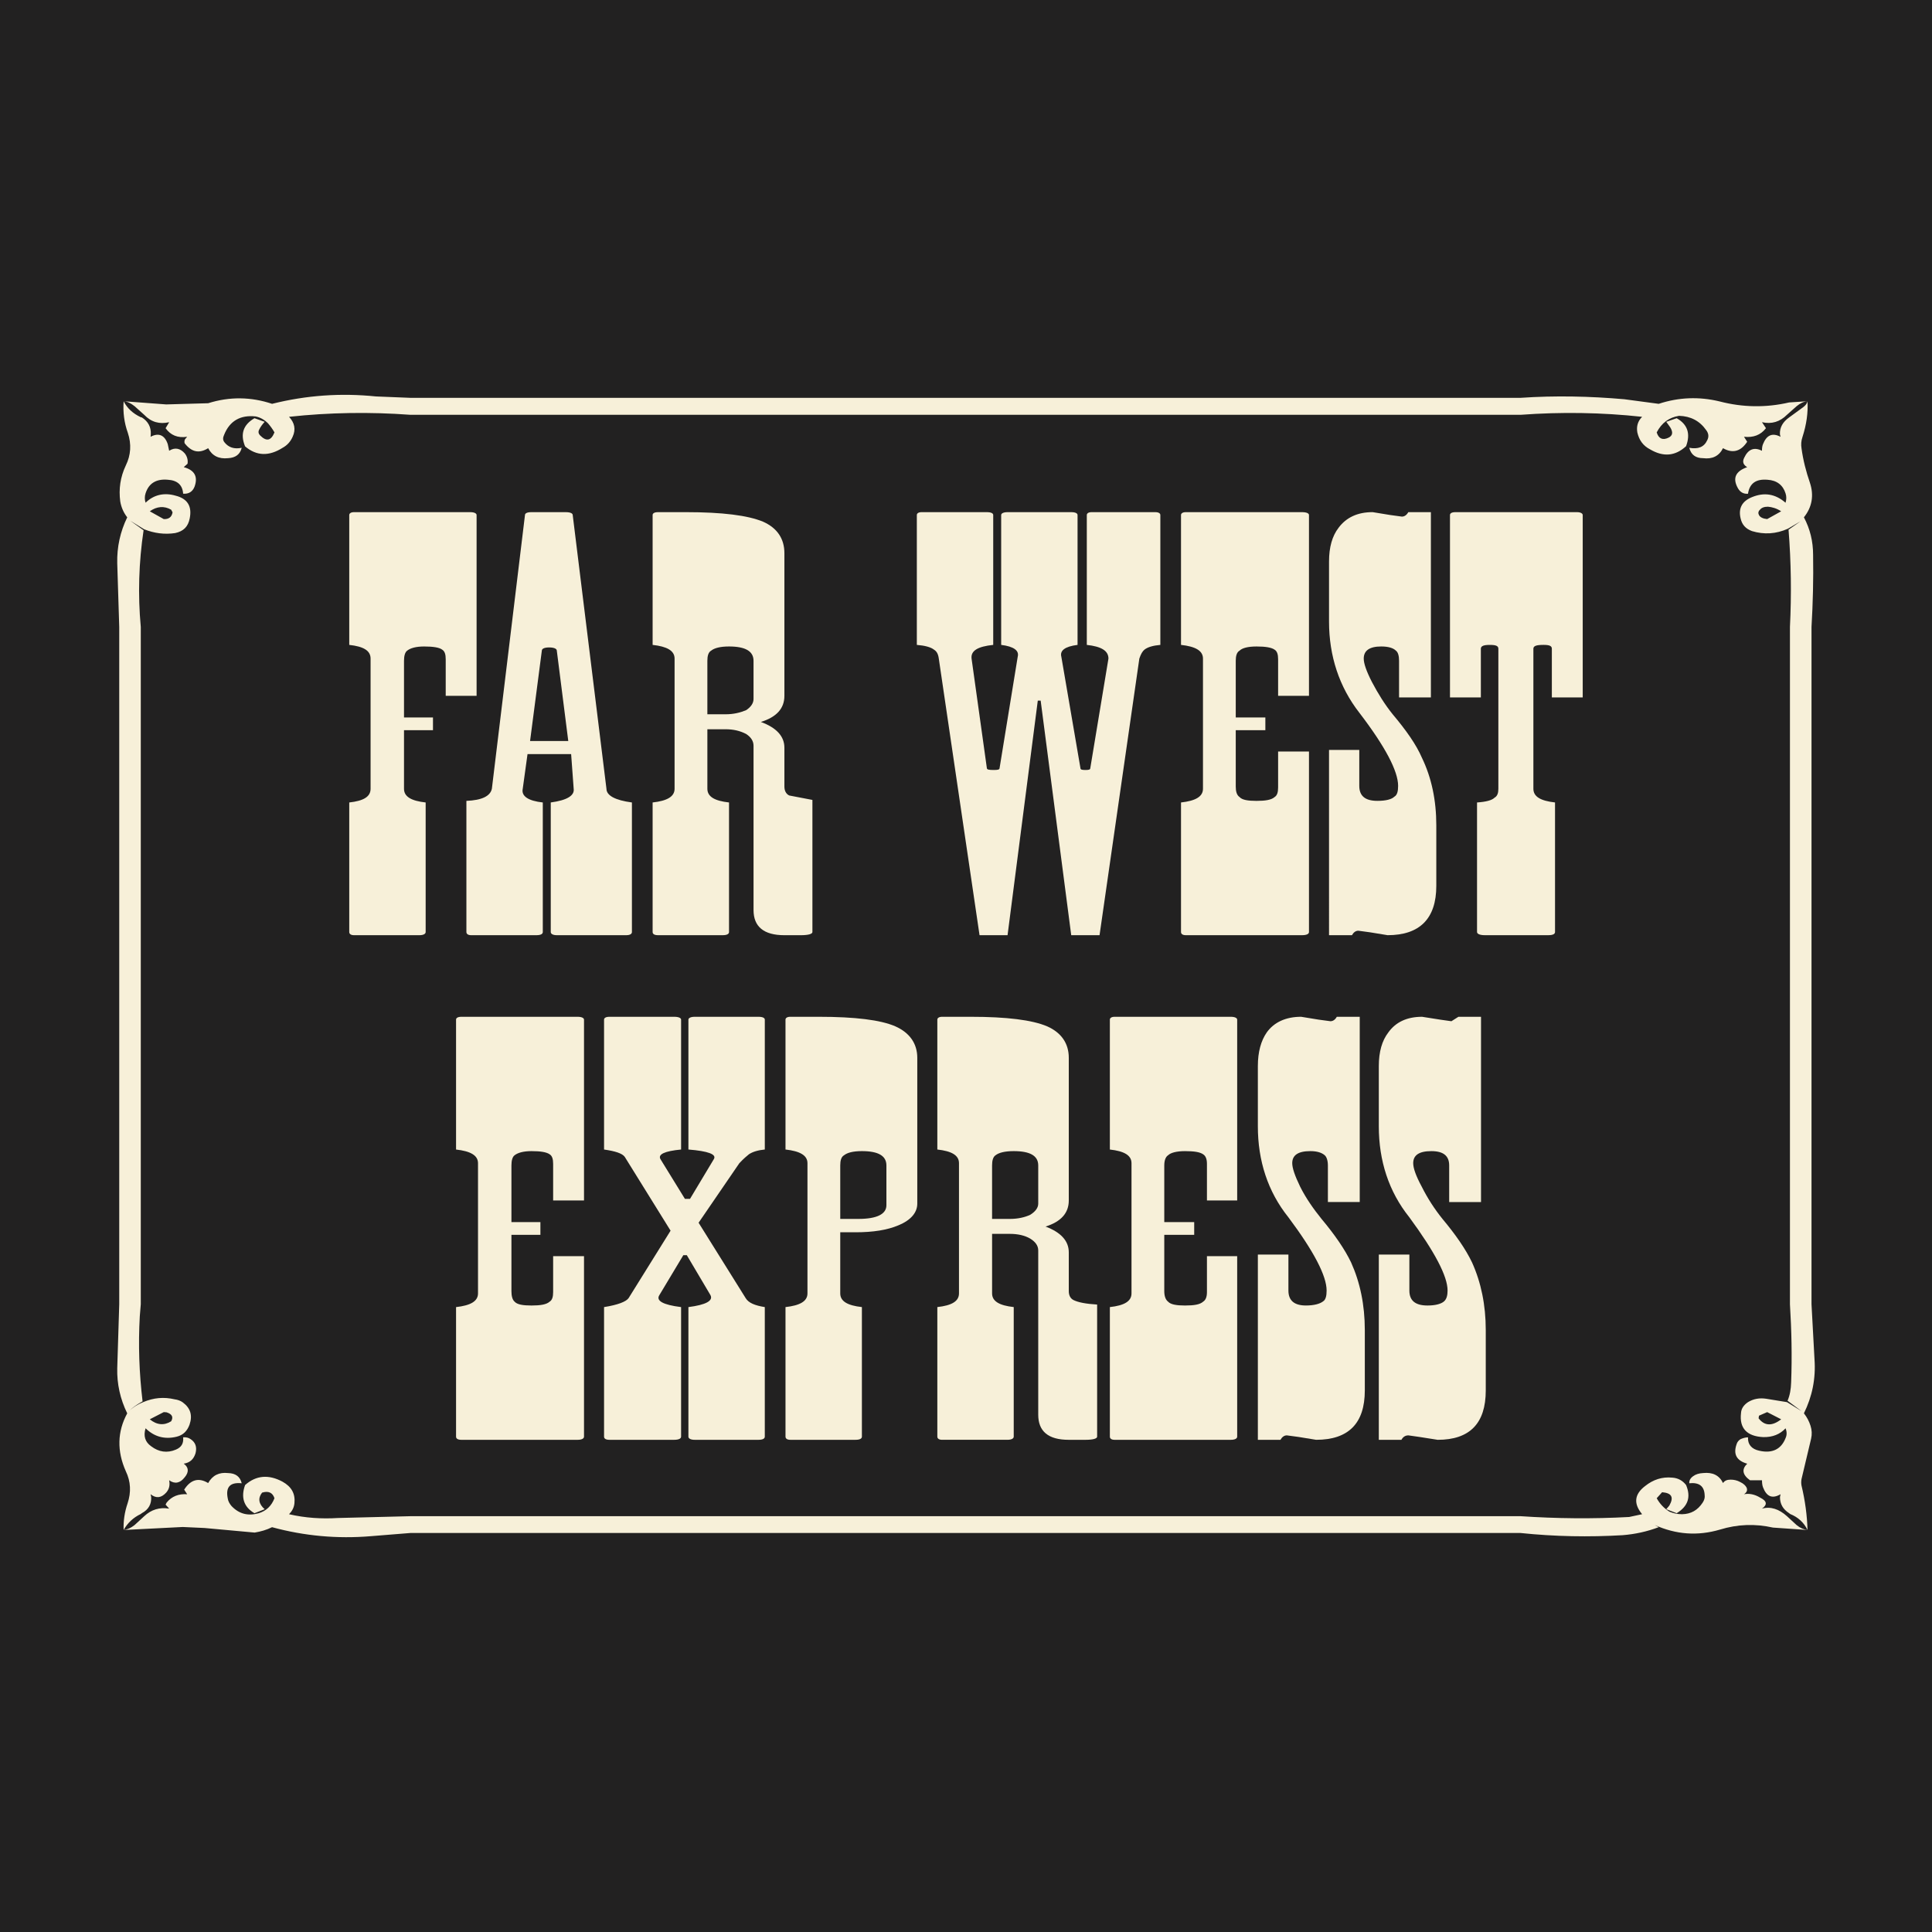
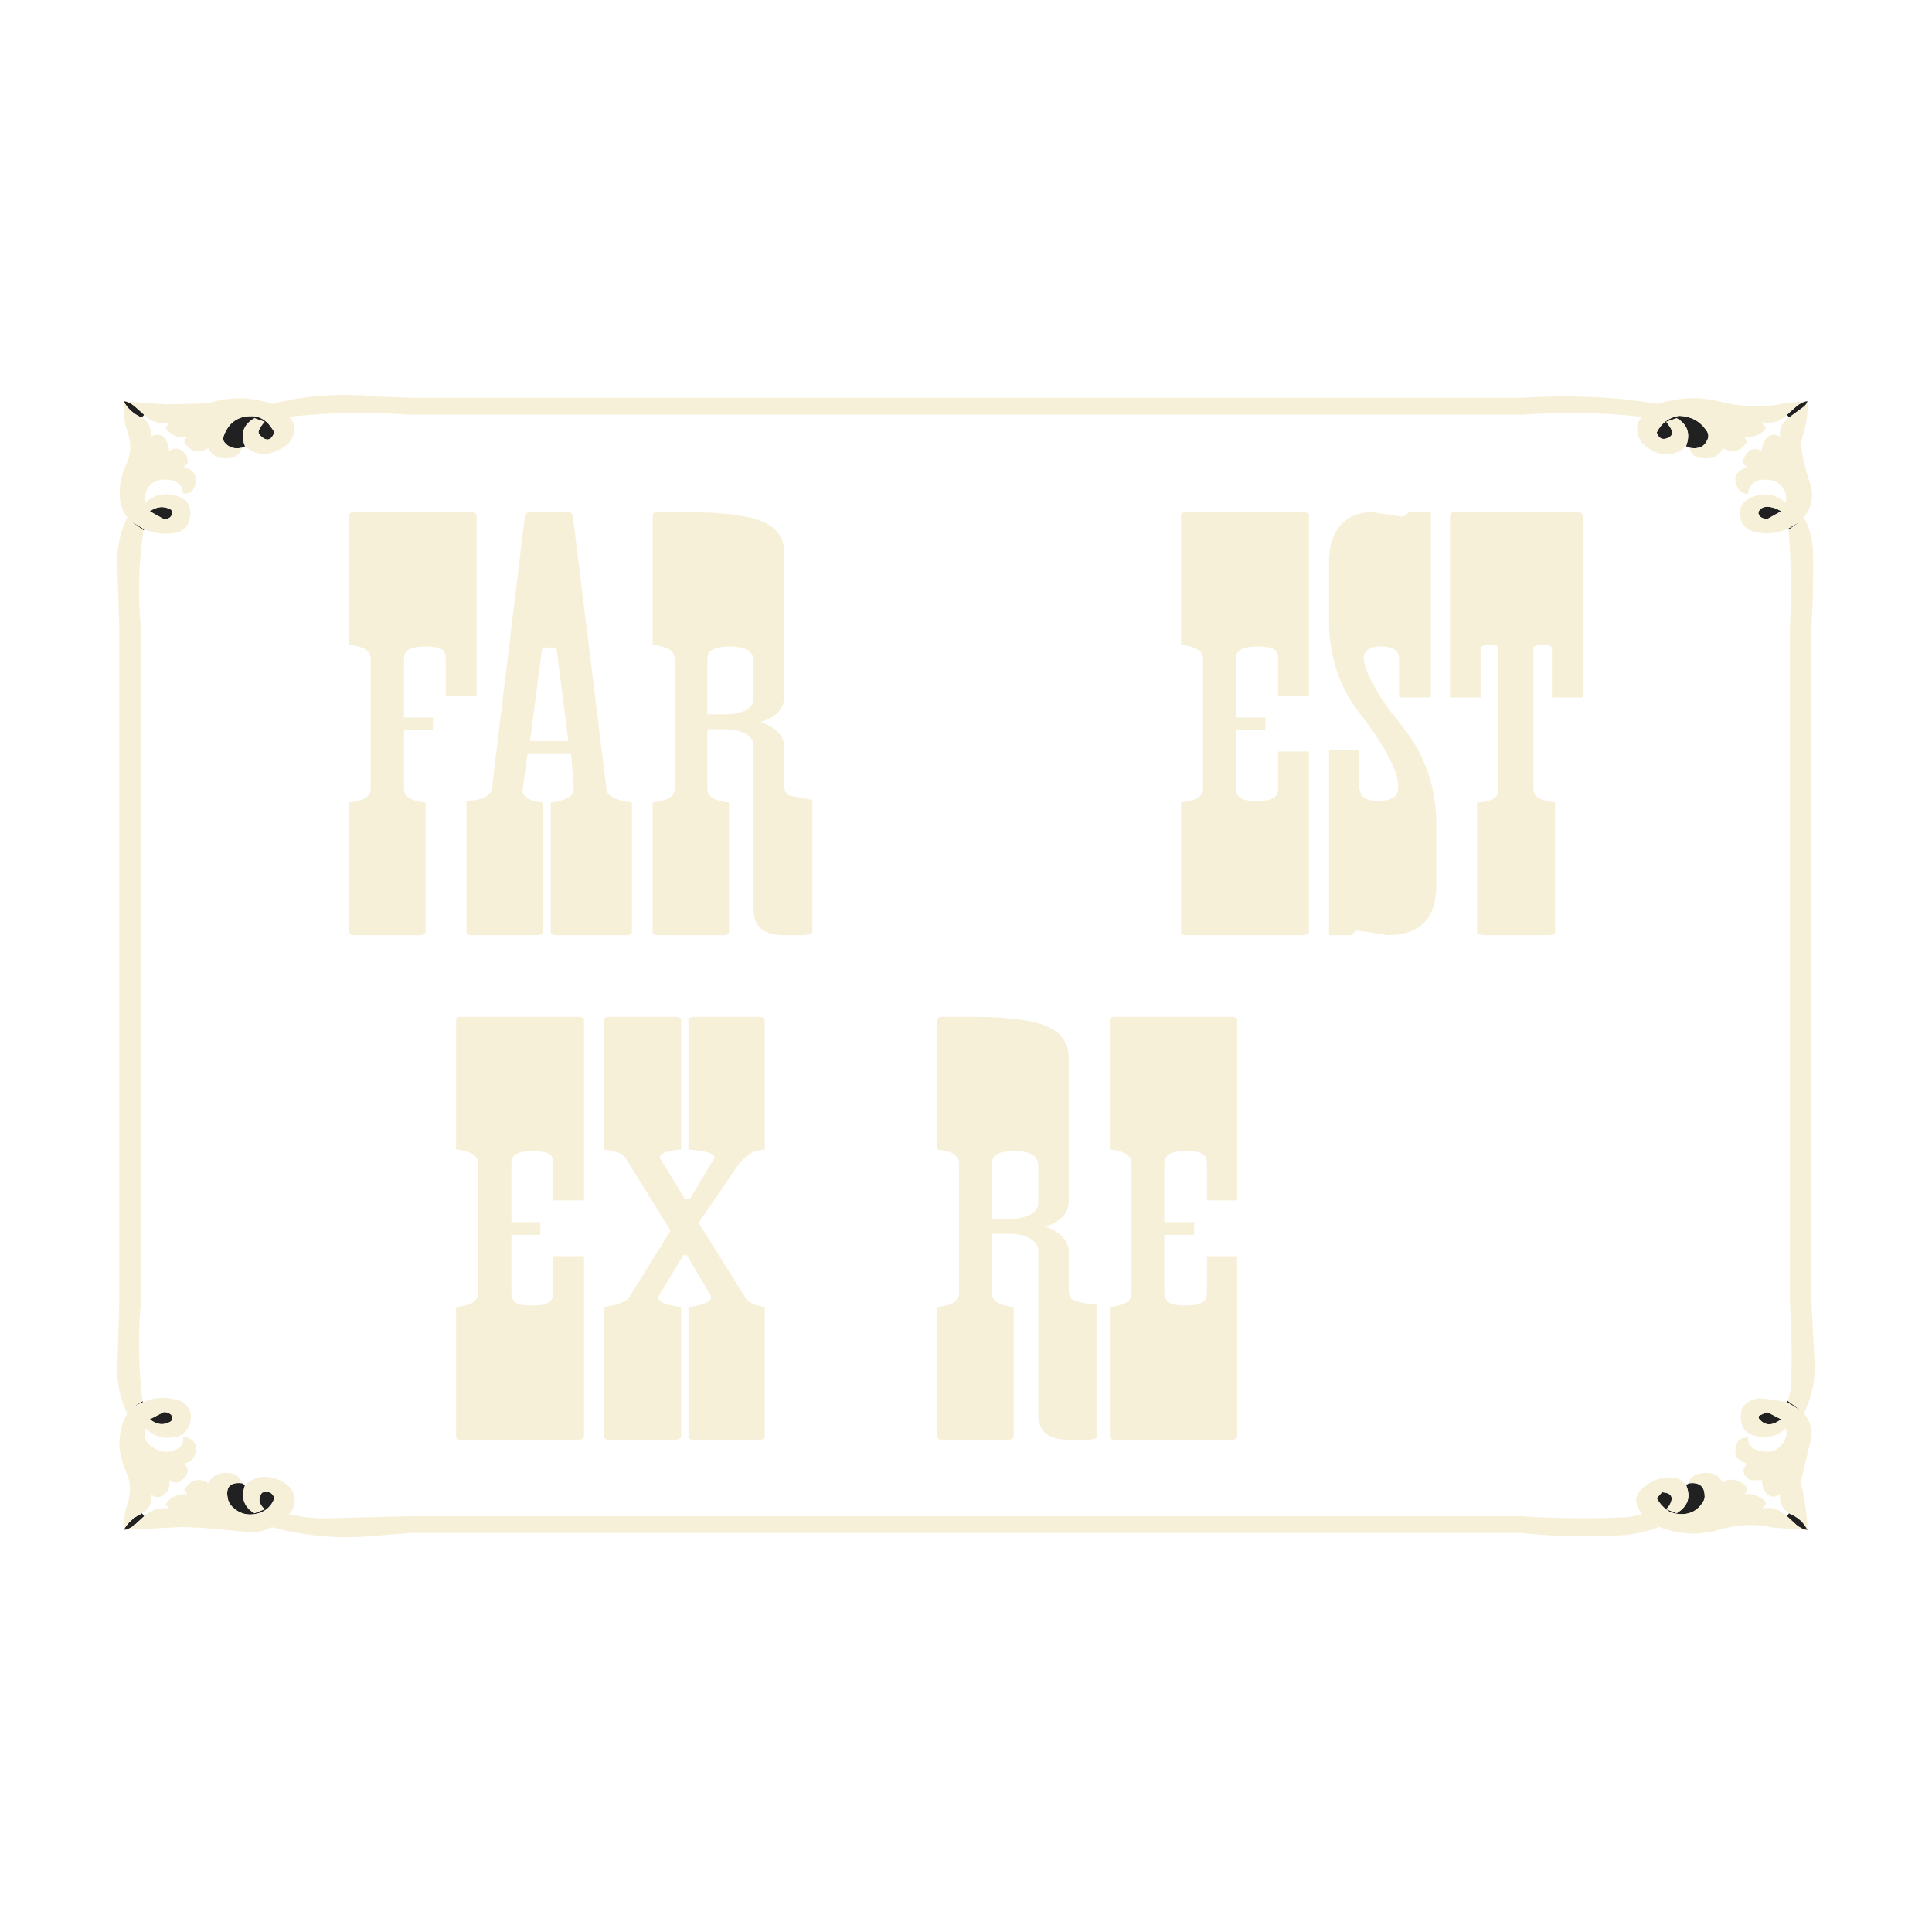
<svg xmlns="http://www.w3.org/2000/svg" version="1.0" id="Layer_1" x="0px" y="0px" width="192.756px" height="192.756px" viewBox="0 0 192.756 192.756" enable-background="new 0 0 192.756 192.756" xml:space="preserve">
  <g>
-     <polygon fill-rule="evenodd" clip-rule="evenodd" fill="#222121" points="0,0 192.756,0 192.756,192.756 0,192.756 0,0  " />
    <path fill-rule="evenodd" clip-rule="evenodd" fill="#222121" d="M168.538,44.674l-0.318-0.159   c0.457-1.236,0.158-2.173-0.938-2.791l-1.037,0.359l0.399,0.558c0.299,0.498,0.239,0.837-0.2,1.036   c-0.558,0.26-0.956,0.1-1.155-0.538c0.498-0.957,1.235-1.494,2.232-1.654c1.155,0.04,2.053,0.498,2.711,1.435   c0.238,0.319,0.278,0.657,0.1,0.997C170.013,44.614,169.415,44.833,168.538,44.674L168.538,44.674z M24.452,44.535l-0.338,0.14   c-0.758,0.159-1.316-0.04-1.715-0.539c-0.179-0.219-0.179-0.459-0.04-0.758c0.558-1.395,1.635-1.993,3.129-1.833   c0.498,0.1,0.897,0.338,1.255,0.697c0.239,0.28,0.459,0.579,0.638,0.897c-0.339,0.837-0.797,0.937-1.435,0.299   c-0.159-0.16-0.199-0.359-0.1-0.558c0.139-0.299,0.339-0.558,0.558-0.797l-1.017-0.359C24.253,42.382,23.954,43.318,24.452,44.535   L24.452,44.535z M14.386,41.385l-0.239,0.26l-0.099-0.021c-0.797-0.378-1.356-0.896-1.714-1.594   c0.358,0.02,0.718,0.199,1.096,0.499L14.386,41.385L14.386,41.385z M14.386,52.806l-0.06,0.1l-1.335-0.957L14.386,52.806   L14.386,52.806z M14.227,139.811l0.061,0.078c-0.559,0.221-0.997,0.52-1.336,0.818C13.25,140.408,13.689,140.109,14.227,139.811   L14.227,139.811z M14.147,150.973l0.239,0.297l-0.957,0.879c-0.378,0.299-0.738,0.457-1.096,0.498   c0.398-0.697,0.957-1.236,1.714-1.596L14.147,150.973L14.147,150.973z M24.114,147.982l0.338,0.18   c-0.438,1.215-0.139,2.191,0.937,2.811l1.017-0.4c-0.599-0.518-0.698-1.096-0.259-1.654c0.638-0.199,1.057,0,1.236,0.559   c-0.299,0.777-0.837,1.275-1.575,1.496c-1.056,0.297-1.953,0.078-2.71-0.719c-0.199-0.238-0.339-0.479-0.379-0.777   C22.499,148.359,22.957,147.861,24.114,147.982L24.114,147.982z M168.22,148.162l0.318-0.18c0.977-0.1,1.494,0.279,1.534,1.176   c0.04,0.26-0.04,0.518-0.199,0.758c-0.498,0.756-1.155,1.135-2.053,1.156c-0.479,0-0.897-0.1-1.275-0.26   c-0.559-0.359-0.957-0.797-1.256-1.336l0.538-0.598c0.957,0.078,1.195,0.498,0.718,1.336l-0.3,0.357l1.037,0.4   C168.418,150.275,168.718,149.357,168.22,148.162L168.22,148.162z M178.284,151.27l0.22-0.297l0.1,0.078   c0.797,0.32,1.375,0.857,1.734,1.596c-0.359-0.041-0.738-0.199-1.097-0.498L178.284,151.27L178.284,151.27z M178.284,139.889   l0.061-0.139l1.396,1.037L178.284,139.889L178.284,139.889z M178.444,52.846l-0.06-0.1l1.255-0.737L178.444,52.846L178.444,52.846z    M178.504,41.645l-0.22-0.26l0.957-0.856c0.358-0.299,0.737-0.479,1.097-0.499c-0.04,0.219-0.2,0.418-0.439,0.598L178.504,41.645   L178.504,41.645z M165.488,40.289l-0.438,0.24L165.488,40.289L165.488,40.289z M175.494,51.391c-0.1-0.18-0.08-0.378,0.1-0.538   c0.159-0.199,0.419-0.299,0.797-0.299c0.419,0.04,0.857,0.159,1.316,0.458l-1.396,0.777   C175.893,51.75,175.613,51.61,175.494,51.391L175.494,51.391z M175.454,141.504c0.598,0.777,1.355,0.797,2.253,0.1l-1.396-0.717   l-0.817,0.357L175.454,141.504L175.454,141.504z M17.077,50.853c-0.697-0.398-1.435-0.338-2.132,0.16l1.395,0.777   c0.498,0.021,0.797-0.199,0.877-0.677L17.077,50.853L17.077,50.853z M16.619,140.906c0.558,0.18,0.697,0.479,0.458,0.896   c-0.697,0.439-1.435,0.379-2.132-0.199l1.395-0.717L16.619,140.906L16.619,140.906z" />
    <path fill-rule="evenodd" clip-rule="evenodd" fill="#F7F0D9" d="M178.284,41.385c-0.697,0.698-1.534,0.957-2.491,0.737   l0.398,0.598c-0.538,0.698-1.275,0.956-2.192,0.857l0.319,0.499l-0.1,0.139c-0.618,0.857-1.416,1.017-2.312,0.499   c-0.398,0.797-1.076,1.116-1.993,0.997c-0.737,0-1.195-0.338-1.375-1.036c0.877,0.159,1.475-0.06,1.794-0.757   c0.179-0.339,0.139-0.678-0.1-0.997c-0.658-0.938-1.556-1.396-2.711-1.435c-0.997,0.16-1.734,0.697-2.232,1.654   c0.199,0.638,0.598,0.797,1.155,0.538c0.439-0.199,0.499-0.538,0.2-1.036l-0.399-0.558l1.037-0.359   c1.096,0.618,1.395,1.555,0.938,2.791c-1.077,0.996-2.273,1.096-3.589,0.318c-0.697-0.359-1.096-0.917-1.275-1.694   c-0.1-0.598,0.04-1.116,0.479-1.554c-4.026-0.439-8.072-0.499-12.139-0.2H40.956c-4.046-0.299-8.093-0.239-12.119,0.2   c0.558,0.598,0.697,1.255,0.359,1.993c-0.219,0.499-0.559,0.857-0.997,1.097c-1.355,0.857-2.591,0.837-3.747-0.14   c-0.498-1.216-0.199-2.152,0.937-2.811l1.017,0.359c-0.219,0.239-0.419,0.499-0.558,0.797c-0.1,0.199-0.06,0.398,0.1,0.558   c0.638,0.638,1.096,0.538,1.435-0.299c-0.179-0.318-0.399-0.618-0.638-0.897c-0.358-0.358-0.757-0.597-1.255-0.697   c-1.495-0.16-2.571,0.438-3.129,1.833c-0.14,0.299-0.14,0.539,0.04,0.758c0.399,0.499,0.957,0.698,1.715,0.539   c-0.16,0.658-0.618,0.996-1.356,1.036c-0.937,0.1-1.594-0.239-1.993-0.997c-0.897,0.558-1.654,0.399-2.352-0.499   c-0.04-0.199,0-0.378,0.119-0.479l0.14-0.159c-0.957,0.14-1.654-0.159-2.153-0.857l0.359-0.598c-0.957,0.22-1.793,0-2.492-0.737   l-0.957-0.856c-0.378-0.299-0.738-0.479-1.096-0.499l4.246,0.318l4.185-0.119c2.153-0.678,4.286-0.638,6.378,0.06   c3.428-0.857,6.876-1.096,10.365-0.737l3.448,0.139h110.739c3.488-0.239,6.956-0.159,10.364,0.14l3.429,0.458   c1.993-0.658,4.026-0.737,6.079-0.239c2.292,0.598,4.624,0.638,6.937,0.1l1.834-0.119c-0.359,0.02-0.738,0.199-1.097,0.499   L178.284,41.385L178.284,41.385z M14.147,41.645c0.638,0.398,0.938,0.976,0.897,1.693l-0.02,0.239   c0.817-0.438,1.415-0.159,1.714,0.738l0.139,0.658c0.558-0.359,1.096-0.259,1.555,0.259c0.239,0.299,0.338,0.678,0.279,1.037   l-0.379,0.338c1.096,0.3,1.436,0.957,1.076,1.954c-0.199,0.498-0.578,0.737-1.136,0.697c-0.06-0.857-0.558-1.335-1.535-1.395   c-1.156-0.099-1.894,0.358-2.213,1.355c-0.1,0.299-0.1,0.637,0,0.937c0.817-0.797,1.854-1.036,3.01-0.697   c1.176,0.298,1.635,1.057,1.396,2.252c-0.16,0.837-0.618,1.295-1.455,1.475c-1.056,0.16-2.093,0.021-3.09-0.378l-1.395-0.857   l1.335,0.957c-0.478,3.189-0.578,6.418-0.279,9.647v67.57l-0.1,1.215c-0.16,2.832-0.06,5.662,0.279,8.473   c-0.538,0.299-0.977,0.598-1.275,0.896c0.339-0.299,0.777-0.598,1.336-0.818c1.036-0.438,2.052-0.537,3.148-0.277   c0.299,0.039,0.578,0.139,0.797,0.299c0.777,0.578,0.997,1.295,0.678,2.23c-0.239,0.639-0.638,1.037-1.275,1.197   c-1.216,0.299-2.253,0-3.11-0.838c-0.238,0.777-0.04,1.375,0.559,1.795c0.757,0.578,1.594,0.697,2.451,0.338   c0.579-0.238,0.797-0.639,0.738-1.234c0.299-0.021,0.538,0.039,0.737,0.178c0.498,0.32,0.658,0.799,0.498,1.416   c-0.18,0.578-0.538,0.938-1.176,1.037c0.499,0.357,0.538,0.836,0.1,1.354c-0.459,0.6-0.997,0.699-1.555,0.301   c0.1,0.498,0,0.896-0.298,1.234c-0.499,0.539-0.997,0.598-1.555,0.16l0.06,0.279c0.04,0.697-0.259,1.256-0.938,1.615l-0.099,0.078   c-0.757,0.359-1.316,0.898-1.714,1.596l5.9-0.299l2.173,0.1l5.003,0.457c0.598-0.1,1.176-0.258,1.734-0.537   c3.229,0.877,6.518,1.176,9.866,0.896l3.947-0.318h110.739c3.428,0.359,6.856,0.418,10.205,0.219   c1.236-0.1,2.432-0.359,3.588-0.797l-0.398-0.219c2.132,0.955,4.285,1.115,6.518,0.457c1.754-0.537,3.508-0.598,5.282-0.199   l3.448,0.24c-0.04-1.436-0.239-2.93-0.598-4.426c-0.041-0.199-0.041-0.438,0-0.658l0.956-4.025c0.1-0.439,0.08-0.857-0.06-1.295   c-0.14-0.439-0.358-0.857-0.658-1.236c0.817-1.654,1.196-3.449,1.057-5.381l-0.299-5.502v-67.57   c0.14-2.372,0.199-4.764,0.159-7.176c0-1.375-0.299-2.591-0.917-3.767c0.817-1.016,1.017-2.192,0.599-3.448   c-0.379-1.097-0.679-2.251-0.837-3.428c-0.061-0.359-0.041-0.757,0.1-1.156c0.398-1.235,0.558-2.392,0.498-3.547   c-0.04,0.219-0.2,0.418-0.439,0.598l-1.395,1.017c-0.618,0.438-0.957,0.996-0.917,1.693l0.061,0.239   c-0.838-0.438-1.396-0.159-1.755,0.738c-0.08,0.2-0.1,0.418-0.1,0.658c-0.777-0.399-1.375-0.16-1.774,0.697   c-0.198,0.399-0.099,0.698,0.3,0.937c-1.156,0.399-1.495,1.097-0.918,2.113c0.22,0.379,0.559,0.578,0.998,0.538   c0.159-1.037,0.797-1.494,1.953-1.395c0.937,0.06,1.534,0.538,1.794,1.355c0.099,0.299,0.099,0.598,0,0.937   c-1.037-0.897-2.133-1.056-3.35-0.558c-0.976,0.398-1.375,1.096-1.136,2.112c0.14,0.638,0.499,1.037,1.136,1.276   c1.196,0.359,2.393,0.299,3.589-0.239l1.255-0.737l-1.195,0.837c0.259,3.229,0.299,6.478,0.14,9.707v67.57   c0.159,2.59,0.219,5.182,0.119,7.793c-0.021,0.678-0.119,1.275-0.358,1.834l1.396,1.037l-1.456-0.898l-2.072-0.338   c-0.658-0.1-1.256,0-1.813,0.338c-0.439,0.299-0.678,0.658-0.698,1.098c-0.18,1.514,0.598,2.311,2.213,2.391   c0.937,0.021,1.674-0.279,2.232-0.877c0.139,0.34,0.139,0.678,0,0.977c-0.438,1.117-1.336,1.555-2.632,1.256   c-0.758-0.158-1.155-0.637-1.115-1.334c-0.239,0-0.499,0.078-0.738,0.178c-0.199,0.121-0.339,0.299-0.398,0.5   c-0.359,1.016,0,1.652,1.057,1.953c-0.559,0.537-0.498,1.096,0.279,1.654h1.195c0,0.238,0.02,0.479,0.1,0.697   c0.359,0.938,0.917,1.176,1.755,0.697l-0.061,0.279c0,0.697,0.299,1.215,0.917,1.615l0.1,0.078c0.797,0.32,1.375,0.857,1.734,1.596   c-0.359-0.041-0.738-0.199-1.097-0.498l-0.957-0.879c-0.797-0.717-1.634-0.994-2.491-0.756c0.559-0.398,0.498-0.758-0.18-1.096   c-0.558-0.34-1.116-0.439-1.614-0.34c0.299-0.199,0.359-0.418,0.259-0.658c-0.099-0.199-0.299-0.398-0.638-0.559   c-0.318-0.178-0.657-0.238-0.956-0.238c-0.359,0-0.598,0.1-0.758,0.338c-0.379-0.775-1.036-1.096-1.993-0.996   c-0.398,0.02-0.737,0.121-0.996,0.318c-0.279,0.201-0.399,0.439-0.379,0.699c0.977-0.1,1.494,0.279,1.534,1.176   c0.04,0.26-0.04,0.518-0.199,0.758c-0.498,0.756-1.155,1.135-2.053,1.156c-0.479,0-0.897-0.1-1.275-0.26   c-0.559-0.359-0.957-0.797-1.256-1.336l0.538-0.598c0.957,0.078,1.195,0.498,0.718,1.336l-0.3,0.357l1.037,0.4   c1.136-0.697,1.436-1.615,0.938-2.811c-0.34-0.439-0.798-0.699-1.376-0.738c-1.017-0.1-1.914,0.199-2.711,0.838   c-1.076,0.816-1.176,1.754-0.299,2.811l-1.296,0.277c-3.628,0.199-7.255,0.16-10.843-0.08H40.956l-7.236,0.18   c-1.634,0.1-3.249,0-4.883-0.377c0.298-0.301,0.499-0.658,0.539-1.098c0.099-0.955-0.299-1.654-1.196-2.152   c-1.376-0.736-2.631-0.637-3.728,0.34c-0.438,1.215-0.139,2.191,0.937,2.811l1.017-0.4c-0.599-0.518-0.698-1.096-0.259-1.654   c0.638-0.199,1.057,0,1.236,0.559c-0.299,0.777-0.837,1.275-1.575,1.496c-1.056,0.297-1.953,0.078-2.71-0.719   c-0.199-0.238-0.339-0.479-0.379-0.777c-0.22-1.117,0.239-1.615,1.396-1.494c-0.16-0.658-0.598-0.998-1.356-1.018   c-0.896-0.1-1.554,0.221-1.993,0.996c-0.957-0.578-1.754-0.338-2.392,0.658l0.299,0.459c-0.837-0.059-1.535,0.199-2.053,0.838   l-0.1,0.199l0.359,0.398c-0.957-0.16-1.793,0.1-2.492,0.756l-0.957,0.879c-0.378,0.299-0.738,0.457-1.096,0.498   c-0.04-0.896,0.1-1.795,0.398-2.672c0.359-1.096,0.319-2.152-0.179-3.189c-0.896-2.012-0.857-3.945,0.139-5.779   c-0.697-1.416-1.036-2.949-0.996-4.504l0.199-6.379v-67.57l-0.199-6.358c-0.04-1.615,0.299-3.149,0.996-4.584   c-0.358-0.458-0.598-0.996-0.697-1.594c-0.16-1.216,0-2.412,0.558-3.588c0.499-1.017,0.578-2.113,0.199-3.249   c-0.359-0.997-0.498-2.053-0.418-3.149c0.358,0.698,0.917,1.216,1.714,1.594L14.147,41.645L14.147,41.645z M165.488,40.289   l-0.438,0.24L165.488,40.289L165.488,40.289z M175.494,51.391c-0.1-0.18-0.08-0.378,0.1-0.538c0.159-0.199,0.419-0.299,0.797-0.299   c0.419,0.04,0.857,0.159,1.316,0.458l-1.396,0.777C175.893,51.75,175.613,51.61,175.494,51.391L175.494,51.391z M175.454,141.504   c0.598,0.777,1.355,0.797,2.253,0.1l-1.396-0.717l-0.817,0.357L175.454,141.504L175.454,141.504z M17.077,50.853   c-0.697-0.398-1.435-0.338-2.132,0.16l1.395,0.777c0.498,0.021,0.797-0.199,0.877-0.677L17.077,50.853L17.077,50.853z    M16.619,140.906c0.558,0.18,0.697,0.479,0.458,0.896c-0.697,0.439-1.435,0.379-2.132-0.199l1.395-0.717L16.619,140.906   L16.619,140.906z" />
    <path fill-rule="evenodd" clip-rule="evenodd" fill="#F7F0D9" d="M47.55,51.384v18.039h-3.081V65.77   c0-0.476-0.095-0.793-0.349-0.952c-0.286-0.223-0.921-0.318-1.811-0.318c-0.794,0-1.365,0.159-1.683,0.414   c-0.223,0.159-0.318,0.54-0.318,1.016v5.653h2.89v1.27h-2.89v5.844c0,0.794,0.731,1.207,2.16,1.366v12.925   c0,0.19-0.223,0.317-0.635,0.317h-6.511c-0.317,0-0.477-0.127-0.477-0.317V80.062c1.43-0.159,2.128-0.571,2.128-1.366V65.707   c0-0.794-0.699-1.208-2.128-1.366V51.384c0-0.159,0.159-0.286,0.477-0.286h11.592C47.328,51.098,47.55,51.225,47.55,51.384   L47.55,51.384z" />
    <path fill-rule="evenodd" clip-rule="evenodd" fill="#F7F0D9" d="M52.377,51.384l-3.303,27.312   c-0.158,0.73-0.985,1.144-2.541,1.207v13.084c0,0.19,0.159,0.317,0.477,0.317h6.51c0.445,0,0.635-0.127,0.635-0.317V80.062   c-1.461-0.159-2.16-0.635-2.001-1.366l0.477-3.461h4.351l0.254,3.461c0.095,0.667-0.635,1.144-2.287,1.366v12.925   c0,0.19,0.223,0.317,0.603,0.317h6.924c0.38,0,0.571-0.127,0.571-0.317V80.062c-1.683-0.222-2.541-0.699-2.541-1.366l-3.366-27.312   c0-0.159-0.222-0.286-0.699-0.286h-3.43C52.567,51.098,52.377,51.225,52.377,51.384L52.377,51.384z M55.553,64.913l1.144,9.019   h-3.812l1.175-9.019c0-0.19,0.254-0.318,0.73-0.318C55.267,64.595,55.553,64.723,55.553,64.913L55.553,64.913z" />
    <path fill-rule="evenodd" clip-rule="evenodd" fill="#F7F0D9" d="M65.652,51.098c-0.381,0-0.54,0.127-0.54,0.286v12.957   c1.429,0.158,2.191,0.572,2.191,1.366v12.989c0,0.794-0.762,1.207-2.191,1.366v12.925c0,0.19,0.159,0.317,0.54,0.317H72.1   c0.444,0,0.635-0.127,0.635-0.317V80.062c-1.429-0.159-2.16-0.571-2.16-1.366v-5.939h1.811c0.794,0,1.461,0.159,2.064,0.476   c0.476,0.318,0.731,0.699,0.731,1.176v16.387c0,1.652,1.016,2.509,3.08,2.509h1.619c0.794,0,1.175-0.127,1.175-0.317v-13.18   l-2.318-0.444c-0.318-0.159-0.477-0.477-0.477-0.889v-3.875c0-1.144-0.794-2.001-2.35-2.572c1.556-0.477,2.35-1.335,2.35-2.604   V55.195c0-1.429-0.699-2.509-2.128-3.145c-1.524-0.635-4.065-0.953-7.717-0.953H65.652L65.652,51.098z M75.18,65.929v3.811   c0,0.413-0.255,0.793-0.731,1.111c-0.604,0.254-1.271,0.413-2.064,0.413h-1.811v-5.335c0-0.477,0.096-0.857,0.381-1.016   c0.317-0.254,0.89-0.414,1.779-0.414C74.385,64.5,75.18,64.977,75.18,65.929L75.18,65.929z" />
-     <path fill-rule="evenodd" clip-rule="evenodd" fill="#F7F0D9" d="M100.522,51.098h6.352c0.444,0,0.634,0.127,0.634,0.286v12.957   c-1.27,0.158-1.777,0.572-1.619,1.175l1.906,11.115c0,0.159,0.158,0.19,0.508,0.19c0.317,0,0.477-0.031,0.477-0.19l1.81-10.924   c0-0.794-0.729-1.208-2.159-1.366V51.384c0-0.159,0.159-0.286,0.477-0.286h6.352c0.349,0,0.508,0.127,0.508,0.286v12.957   c-0.73,0.063-1.27,0.222-1.588,0.477c-0.19,0.159-0.349,0.413-0.508,0.889l-3.97,27.597h-2.826l-3.049-23.405h-0.286l-3.017,23.405   h-2.795l-4.065-27.597c-0.063-0.477-0.222-0.73-0.477-0.889c-0.317-0.254-0.921-0.413-1.714-0.477V51.384   c0-0.159,0.158-0.286,0.476-0.286h6.51c0.444,0,0.635,0.127,0.635,0.286v12.957c-1.524,0.158-2.254,0.572-2.16,1.366l1.525,10.924   c0,0.159,0.223,0.19,0.698,0.19c0.381,0,0.572-0.031,0.572-0.19l1.81-11.115c0.158-0.604-0.381-1.017-1.651-1.175V51.384   C99.887,51.225,100.109,51.098,100.522,51.098L100.522,51.098z" />
    <path fill-rule="evenodd" clip-rule="evenodd" fill="#F7F0D9" d="M130.597,51.384v18.039h-3.08V65.77   c0-0.476-0.096-0.793-0.35-0.952c-0.317-0.223-0.921-0.318-1.811-0.318c-0.857,0-1.429,0.159-1.683,0.414   c-0.286,0.159-0.382,0.54-0.382,1.016v5.653h2.954v1.27h-2.954v5.622c0,0.476,0.096,0.857,0.382,1.048   c0.254,0.286,0.825,0.381,1.683,0.381c0.89,0,1.493-0.096,1.811-0.381c0.254-0.159,0.35-0.477,0.35-0.953V74.98h3.08v18.007   c0,0.19-0.223,0.317-0.698,0.317h-11.592c-0.317,0-0.477-0.127-0.477-0.317V80.062c1.43-0.159,2.191-0.571,2.191-1.366V65.707   c0-0.794-0.762-1.208-2.191-1.366V51.384c0-0.159,0.159-0.286,0.477-0.286h11.592C130.374,51.098,130.597,51.225,130.597,51.384   L130.597,51.384z" />
    <path fill-rule="evenodd" clip-rule="evenodd" fill="#F7F0D9" d="M139.87,51.542c0.254,0,0.477-0.158,0.636-0.444h2.254v18.483   h-3.176v-3.652c0-0.477-0.095-0.857-0.317-1.016c-0.254-0.254-0.73-0.414-1.46-0.414c-1.176,0-1.747,0.414-1.747,1.208   c0,0.476,0.253,1.239,0.825,2.35c0.604,1.143,1.271,2.223,2.064,3.208c1.334,1.587,2.35,3.017,2.922,4.351   c0.952,1.969,1.429,4.224,1.429,6.732v6.034c0,3.271-1.651,4.922-4.858,4.922l-1.747-0.286l-1.175-0.159   c-0.255,0-0.477,0.159-0.636,0.445h-2.287V74.821h3.019v3.588c0,1.017,0.603,1.493,1.81,1.493c0.856,0,1.429-0.159,1.683-0.413   c0.286-0.159,0.382-0.541,0.382-1.081c0-1.461-1.271-3.906-3.874-7.304c-2.001-2.572-3.019-5.653-3.019-9.083v-6.002   c0-1.429,0.318-2.54,0.953-3.366c0.763-1.017,1.874-1.557,3.398-1.557l1.747,0.286L139.87,51.542L139.87,51.542z" />
    <path fill-rule="evenodd" clip-rule="evenodd" fill="#F7F0D9" d="M157.908,51.384v18.197h-3.08v-4.859   c0-0.286-0.254-0.381-0.826-0.381c-0.698,0-1.016,0.095-1.016,0.381v13.973c0,0.794,0.73,1.207,2.159,1.366v12.925   c0,0.19-0.191,0.317-0.667,0.317h-6.352c-0.477,0-0.762-0.127-0.762-0.317V80.062c0.921-0.063,1.492-0.222,1.746-0.477   c0.286-0.158,0.382-0.476,0.382-0.889V64.723c0-0.286-0.255-0.381-0.857-0.381c-0.572,0-0.89,0.095-0.89,0.381v4.859h-3.08V51.384   c0-0.159,0.158-0.286,0.54-0.286h12.131C157.686,51.098,157.908,51.225,157.908,51.384L157.908,51.384z" />
    <path fill-rule="evenodd" clip-rule="evenodd" fill="#F7F0D9" d="M45.501,101.73c0-0.158,0.158-0.285,0.54-0.285h11.591   c0.413,0,0.635,0.127,0.635,0.285v18.039h-3.08v-3.652c0-0.477-0.096-0.795-0.35-0.953c-0.318-0.223-0.921-0.316-1.811-0.316   c-0.794,0-1.365,0.158-1.683,0.412c-0.222,0.158-0.317,0.539-0.317,1.016v5.654h2.89v1.27h-2.89v5.621   c0,0.477,0.095,0.857,0.317,1.047c0.254,0.287,0.825,0.383,1.683,0.383c0.889,0,1.493-0.096,1.811-0.383   c0.254-0.158,0.35-0.475,0.35-0.951v-3.59h3.08v18.008c0,0.189-0.223,0.316-0.635,0.316H46.041c-0.381,0-0.54-0.127-0.54-0.316   v-12.926c1.428-0.158,2.19-0.572,2.19-1.365v-12.99c0-0.793-0.762-1.205-2.19-1.365V101.73L45.501,101.73z" />
    <path fill-rule="evenodd" clip-rule="evenodd" fill="#F7F0D9" d="M76.305,101.73v12.957c-0.667,0.064-1.207,0.223-1.587,0.477   c-0.191,0.158-0.509,0.412-0.954,0.889l-4.065,5.939l4.7,7.527c0.286,0.475,0.921,0.73,1.905,0.889v12.926   c0,0.189-0.19,0.316-0.635,0.316h-6.351c-0.413,0-0.635-0.127-0.635-0.316v-12.926c1.747-0.223,2.509-0.635,2.192-1.207   l-2.351-3.971h-0.349l-2.382,3.971c-0.381,0.572,0.349,0.984,2.16,1.207v12.926c0,0.189-0.223,0.316-0.699,0.316h-6.447   c-0.381,0-0.54-0.127-0.54-0.316v-12.926c1.397-0.223,2.191-0.541,2.445-0.889l4.192-6.734l-4.573-7.367   c-0.254-0.35-0.953-0.57-2.064-0.73V101.73c0-0.158,0.159-0.285,0.54-0.285h6.447c0.476,0,0.699,0.127,0.699,0.285v12.957   c-1.651,0.16-2.318,0.477-2.064,0.953l2.445,3.971h0.509l2.381-3.971c0.286-0.477-0.571-0.793-2.541-0.953V101.73   c0-0.158,0.222-0.285,0.635-0.285h6.351C76.115,101.445,76.305,101.572,76.305,101.73L76.305,101.73z" />
-     <path fill-rule="evenodd" clip-rule="evenodd" fill="#F7F0D9" d="M80.561,116.053v12.99c0,0.793-0.762,1.207-2.191,1.365v12.926   c0,0.189,0.159,0.316,0.477,0.316h6.51c0.445,0,0.635-0.127,0.635-0.316v-12.926c-1.429-0.158-2.16-0.572-2.16-1.365v-6.098h1.524   c1.747,0,3.176-0.223,4.288-0.699c1.238-0.508,1.874-1.271,1.874-2.16v-14.545c0-1.43-0.763-2.508-2.191-3.143   c-1.461-0.637-4.001-0.953-7.654-0.953h-2.826c-0.318,0-0.477,0.127-0.477,0.285v12.957   C79.799,114.848,80.561,115.26,80.561,116.053L80.561,116.053z M88.437,116.275v3.971c0,0.889-0.953,1.365-2.794,1.365h-1.811   v-5.336c0-0.477,0.095-0.857,0.382-1.016c0.317-0.254,0.889-0.412,1.778-0.412C87.643,114.848,88.437,115.322,88.437,116.275   L88.437,116.275z" />
    <path fill-rule="evenodd" clip-rule="evenodd" fill="#F7F0D9" d="M96.853,101.445h-2.858c-0.318,0-0.477,0.127-0.477,0.285v12.957   c1.429,0.16,2.16,0.572,2.16,1.365v12.99c0,0.793-0.73,1.207-2.16,1.365v12.926c0,0.189,0.159,0.316,0.477,0.316h6.51   c0.413,0,0.635-0.127,0.635-0.316v-12.926c-1.429-0.158-2.159-0.572-2.159-1.365v-5.939h1.778c0.794,0,1.493,0.158,2.032,0.477   c0.509,0.316,0.794,0.699,0.794,1.176v16.387c0,1.65,0.985,2.508,3.049,2.508h1.651c0.794,0,1.176-0.127,1.176-0.316v-13.18   c-1.112-0.064-1.906-0.223-2.351-0.445c-0.317-0.158-0.477-0.477-0.477-0.889v-3.875c0-1.143-0.794-2-2.318-2.572   c1.524-0.477,2.318-1.334,2.318-2.604v-14.229c0-1.43-0.729-2.508-2.159-3.143C102.981,101.762,100.441,101.445,96.853,101.445   L96.853,101.445z M103.585,116.275v3.811c0,0.414-0.285,0.795-0.794,1.111c-0.539,0.256-1.238,0.414-2.032,0.414H98.98v-5.336   c0-0.477,0.096-0.857,0.35-1.016c0.317-0.254,0.921-0.412,1.81-0.412C102.791,114.848,103.585,115.322,103.585,116.275   L103.585,116.275z" />
    <path fill-rule="evenodd" clip-rule="evenodd" fill="#F7F0D9" d="M123.434,101.73v18.039h-3.017v-3.652   c0-0.477-0.127-0.795-0.381-0.953c-0.317-0.223-0.89-0.316-1.811-0.316c-0.826,0-1.429,0.158-1.683,0.412   c-0.255,0.158-0.382,0.539-0.382,1.016v5.654h2.985v1.27h-2.985v5.621c0,0.477,0.127,0.857,0.382,1.047   c0.254,0.287,0.856,0.383,1.683,0.383c0.921,0,1.493-0.096,1.811-0.383c0.254-0.158,0.381-0.475,0.381-0.951v-3.59h3.017v18.008   c0,0.189-0.223,0.316-0.635,0.316h-11.592c-0.317,0-0.476-0.127-0.476-0.316v-12.926c1.429-0.158,2.159-0.572,2.159-1.365v-12.99   c0-0.793-0.73-1.205-2.159-1.365V101.73c0-0.158,0.158-0.285,0.476-0.285h11.592C123.211,101.445,123.434,101.572,123.434,101.73   L123.434,101.73z" />
-     <path fill-rule="evenodd" clip-rule="evenodd" fill="#F7F0D9" d="M131.564,101.73l1.175,0.158c0.254,0,0.477-0.158,0.635-0.443   h2.287v18.482h-3.177v-3.652c0-0.477-0.127-0.857-0.317-1.016c-0.286-0.254-0.762-0.412-1.43-0.412c-1.237,0-1.81,0.412-1.81,1.205   c0,0.477,0.254,1.238,0.794,2.352c0.572,1.143,1.334,2.223,2.128,3.207c1.303,1.557,2.318,3.018,2.953,4.35   c0.89,1.971,1.366,4.225,1.366,6.734v6.033c0,3.271-1.62,4.922-4.859,4.922l-1.746-0.285l-1.176-0.158   c-0.254,0-0.476,0.158-0.635,0.443h-2.255v-18.482h3.049v3.588c0,1.018,0.604,1.494,1.747,1.494c0.793,0,1.396-0.16,1.715-0.414   c0.254-0.158,0.349-0.539,0.349-1.08c0-1.461-1.271-3.906-3.811-7.303c-2.064-2.574-3.049-5.654-3.049-9.084v-6.002   c0-1.428,0.317-2.541,0.89-3.365c0.73-1.018,1.905-1.557,3.43-1.557L131.564,101.73L131.564,101.73z" />
-     <path fill-rule="evenodd" clip-rule="evenodd" fill="#F7F0D9" d="M144.807,101.889l0.699-0.443h2.255v18.482h-3.176v-3.652   c0-0.953-0.572-1.428-1.779-1.428c-1.238,0-1.81,0.412-1.81,1.205c0,0.477,0.254,1.238,0.857,2.352   c0.571,1.143,1.271,2.223,2.064,3.207c1.302,1.557,2.318,3.018,2.953,4.35c0.89,1.971,1.365,4.225,1.365,6.734v6.033   c0,3.271-1.587,4.922-4.795,4.922l-1.811-0.285l-1.111-0.158c-0.317,0-0.54,0.158-0.698,0.443h-2.255v-18.482h3.049v3.588   c0,1.018,0.604,1.494,1.81,1.494c0.794,0,1.366-0.16,1.651-0.414c0.255-0.223,0.35-0.604,0.35-1.08   c0-1.428-1.271-3.842-3.811-7.303c-2.064-2.574-3.049-5.654-3.049-9.084v-6.002c0-1.428,0.317-2.541,0.952-3.365   c0.73-1.018,1.842-1.557,3.366-1.557l1.811,0.285L144.807,101.889L144.807,101.889z" />
  </g>
</svg>